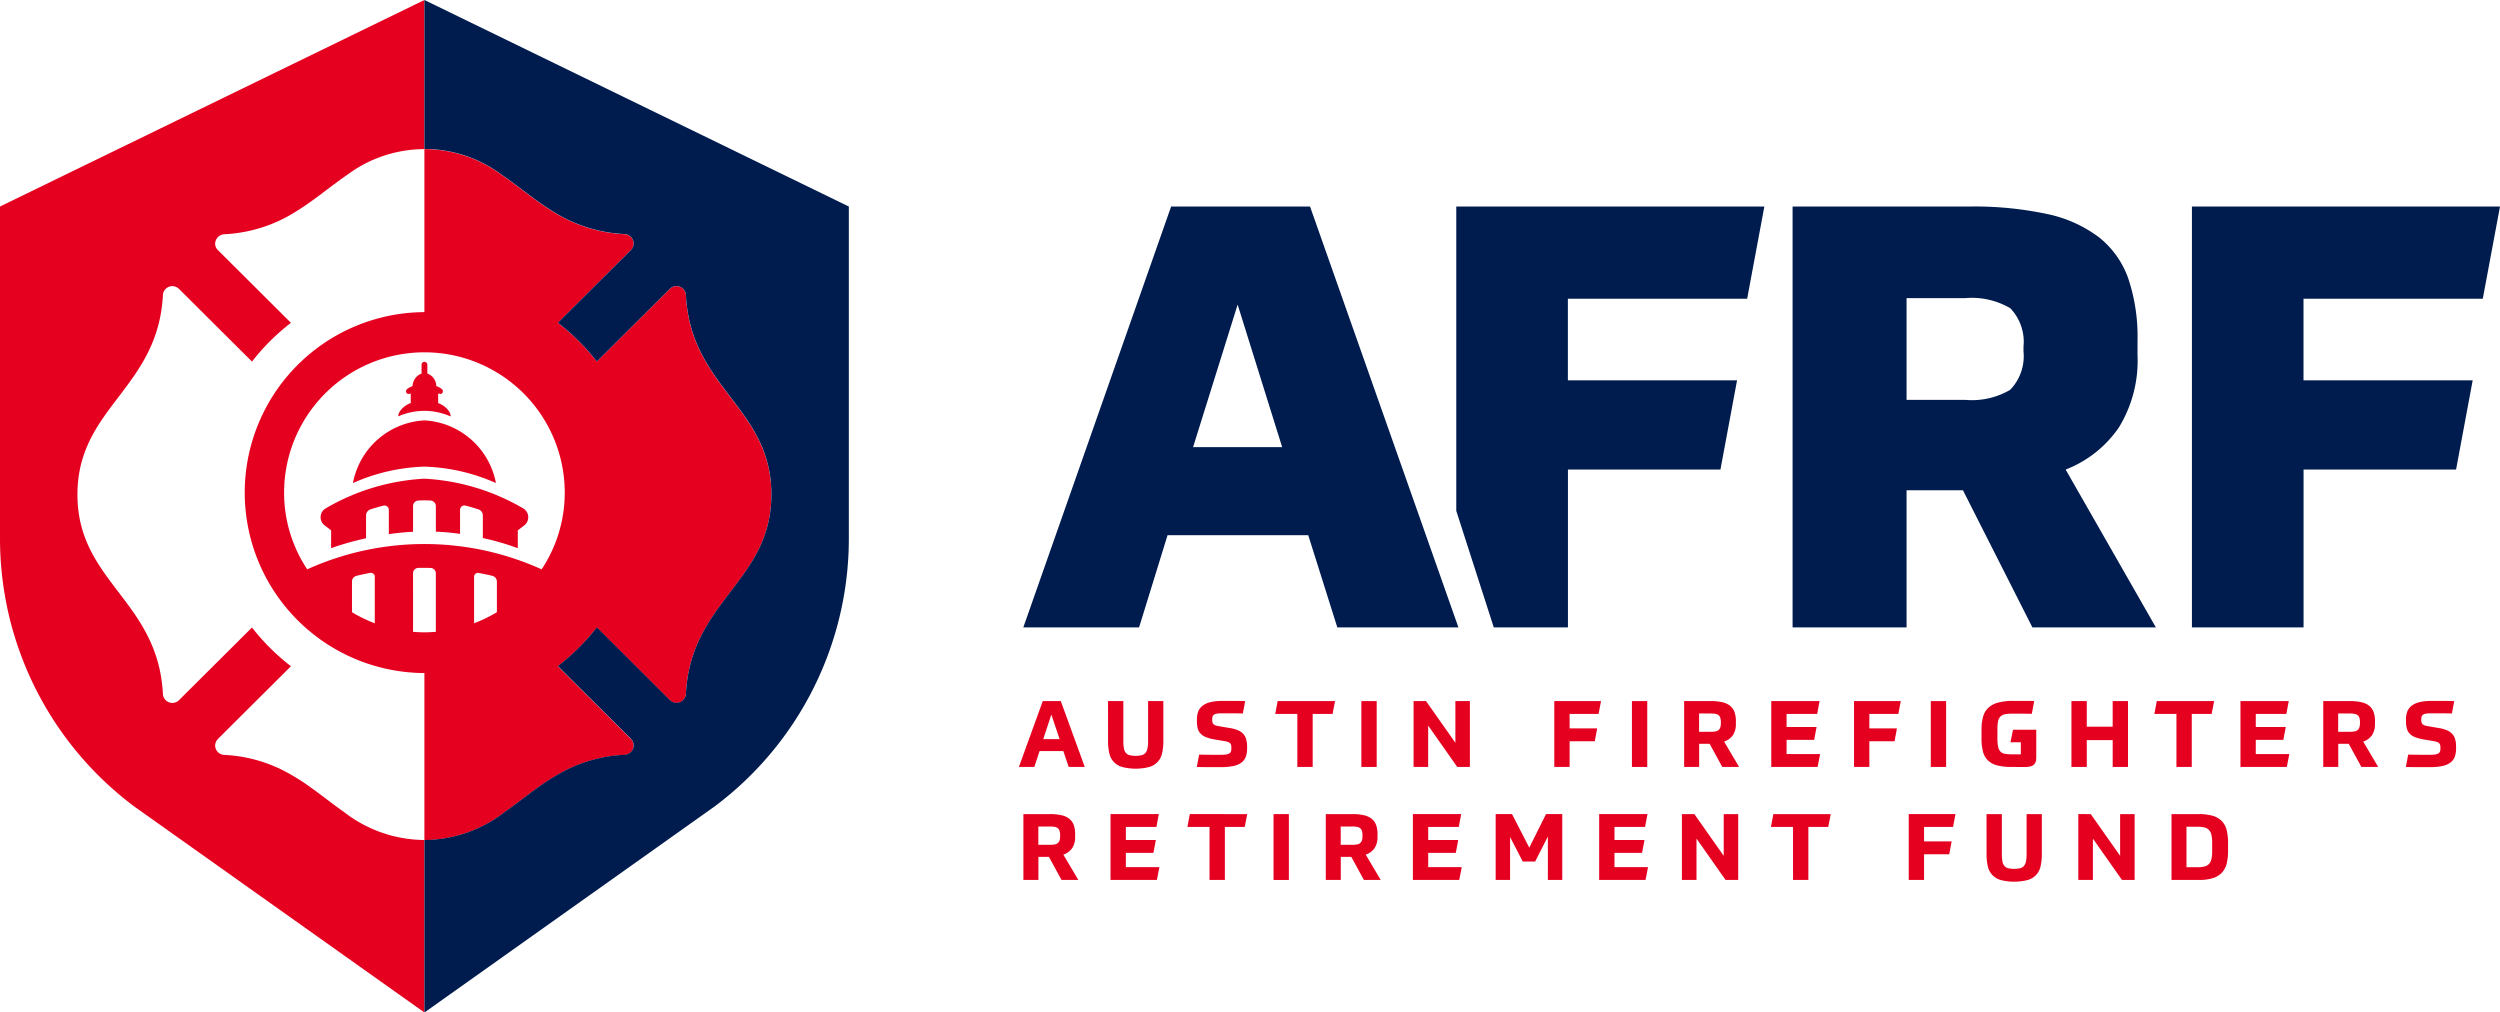
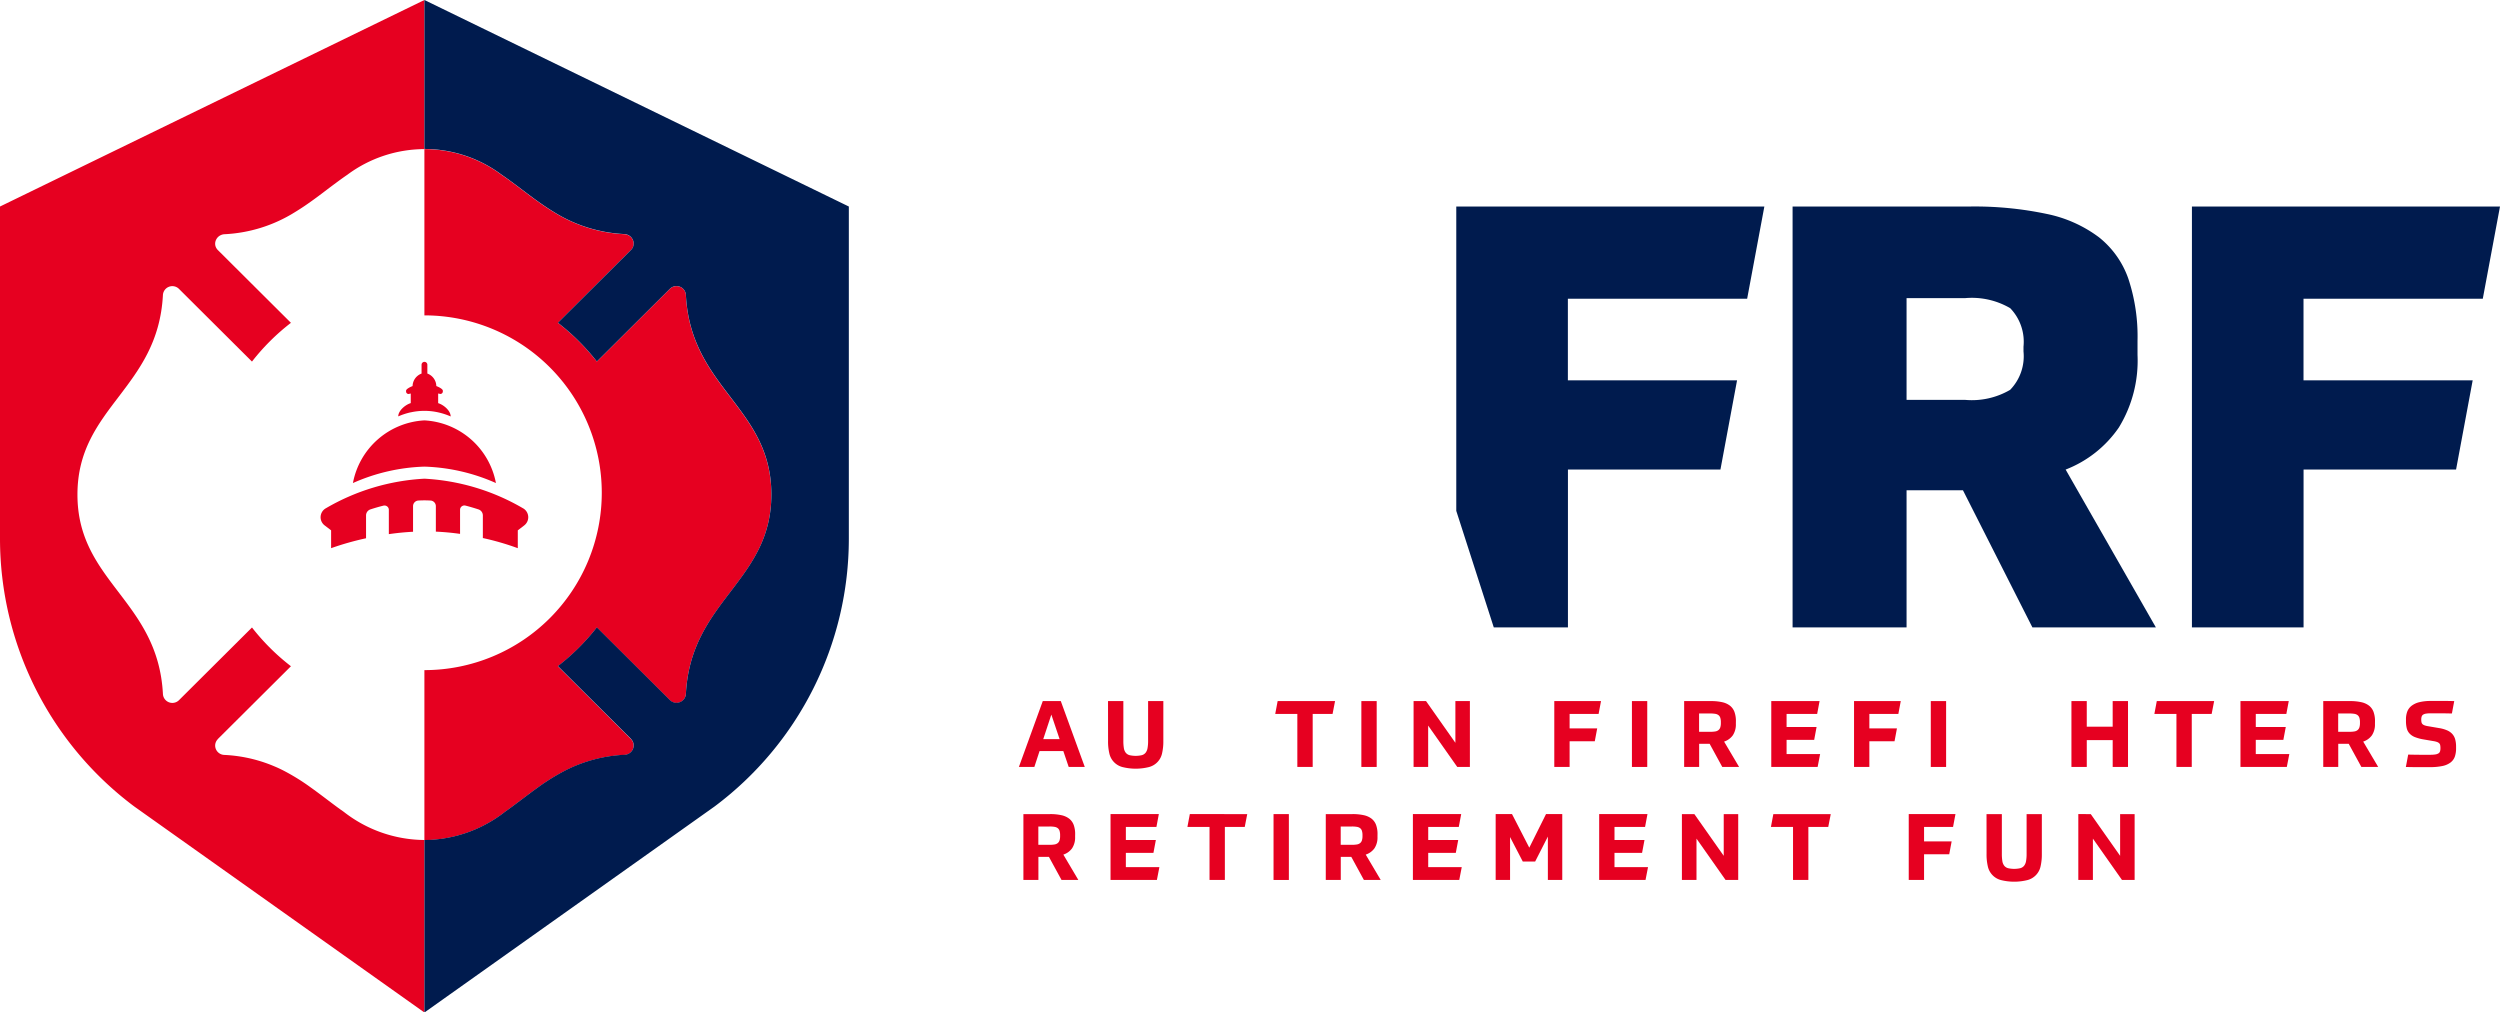
<svg xmlns="http://www.w3.org/2000/svg" id="Logo-AFRF" viewBox="0 0 200 81">
  <path id="Path_1665" data-name="Path 1665" d="M310.555,66.238h-9.878l-5.556-10.971H290.61V66.238h-9.118V32.569h14.151a27.9,27.9,0,0,1,6.174.591A10.442,10.442,0,0,1,306,35.028a7.294,7.294,0,0,1,2.351,3.311,14.675,14.675,0,0,1,.736,4.965v1.135a10.238,10.238,0,0,1-1.5,5.817,9.181,9.181,0,0,1-4.251,3.357Zm-10.59-22.462A3.864,3.864,0,0,0,298.9,40.7a6.081,6.081,0,0,0-3.633-.8H290.61v8.134h4.654a6.073,6.073,0,0,0,3.633-.8,3.862,3.862,0,0,0,1.068-3.074Z" transform="translate(-138.085 -16.047)" fill="#001b4e" />
  <path id="Path_1666" data-name="Path 1666" d="M368.846,32.569l-1.377,7.377H353.127v6.526h13.534l-1.33,7.14h-12.2V66.238H344.2V32.569Z" transform="translate(-168.846 -16.047)" fill="#001b4e" />
-   <path id="Path_1667" data-name="Path 1667" d="M183.486,58.861H172.232l-2.279,7.377h-9.26l11.824-33.669h11.113L195.5,66.238h-9.688Zm-9.212-7.046H181.4l-3.562-11.4Z" transform="translate(-78.827 -16.047)" fill="#001b4e" />
  <path id="Path_1668" data-name="Path 1668" d="M251.951,39.946l1.377-7.377H228.681V56.916l3,9.322h5.933V53.612h12.2l1.33-7.141H237.609V39.946Z" transform="translate(-112.179 -16.047)" fill="#001b4e" />
  <path id="Path_1669" data-name="Path 1669" d="M163.553,114.555h-1.9l-.417,1.273H160l1.91-5.269h1.442l1.918,5.269h-1.286Zm-1.605-.954h1.308l-.661-1.961Z" transform="translate(-78.488 -54.472)" fill="#e60020" />
  <path id="Path_1670" data-name="Path 1670" d="M173.994,110.559h1.226v3.182a3.464,3.464,0,0,0,.041.581.791.791,0,0,0,.153.37.588.588,0,0,0,.3.193,2.22,2.22,0,0,0,.985,0,.591.591,0,0,0,.3-.193.819.819,0,0,0,.156-.37,3.125,3.125,0,0,0,.045-.581v-3.182h1.219v3.175a4.192,4.192,0,0,1-.1,1,1.445,1.445,0,0,1-1.041,1.1,4.374,4.374,0,0,1-2.14,0,1.445,1.445,0,0,1-1.041-1.1,4.166,4.166,0,0,1-.1-1Z" transform="translate(-85.352 -54.472)" fill="#e60020" />
-   <path id="Path_1671" data-name="Path 1671" d="M190.607,112.706a2.656,2.656,0,0,1,.647.185,1.19,1.19,0,0,1,.416.3,1.08,1.08,0,0,1,.223.43,2.2,2.2,0,0,1,.067.573v.111a2,2,0,0,1-.1.684,1.029,1.029,0,0,1-.349.473,1.605,1.605,0,0,1-.646.277,4.65,4.65,0,0,1-.989.089H189.1c-.151,0-.322,0-.513,0l-.651-.011.186-.992q.587.014,1,.015h.762a2.552,2.552,0,0,0,.405-.026.671.671,0,0,0,.253-.085.3.3,0,0,0,.126-.159.814.814,0,0,0,.034-.256,1.3,1.3,0,0,0-.018-.237.3.3,0,0,0-.082-.159.475.475,0,0,0-.171-.1,1.531,1.531,0,0,0-.286-.071l-.78-.133a3.35,3.35,0,0,1-.706-.189,1.185,1.185,0,0,1-.435-.293.952.952,0,0,1-.219-.422,2.421,2.421,0,0,1-.06-.57v-.118a1.756,1.756,0,0,1,.1-.629,1.085,1.085,0,0,1,.341-.466,1.634,1.634,0,0,1,.621-.292,3.749,3.749,0,0,1,.933-.1h.806q.219,0,.476,0c.171,0,.365.006.583.011l-.186.992q-.58-.014-.984-.015h-.718a2.217,2.217,0,0,0-.371.026.594.594,0,0,0-.23.081.293.293,0,0,0-.115.152.722.722,0,0,0-.034.236,1.034,1.034,0,0,0,.019.215.3.3,0,0,0,.074.148.44.44,0,0,0,.16.1,1.454,1.454,0,0,0,.275.07Z" transform="translate(-92.192 -54.458)" fill="#e60020" />
  <path id="Path_1672" data-name="Path 1672" d="M205.038,110.559l-.2,1.029h-1.59v4.24H202.02v-4.24h-1.768l.193-1.029Z" transform="translate(-98.233 -54.473)" fill="#e60020" />
  <rect id="Rectangle_458" data-name="Rectangle 458" width="1.226" height="5.269" transform="translate(108.909 56.087)" fill="#e60020" />
  <path id="Path_1673" data-name="Path 1673" d="M222.972,110.559l2.349,3.338v-3.338h1.16v5.269h-1.011l-2.327-3.308v3.308h-1.167v-5.269Z" transform="translate(-108.89 -54.473)" fill="#e60020" />
  <path id="Path_1674" data-name="Path 1674" d="M245.3,115.828h-1.226V110.56h3.738l-.193,1.028H245.3v1.155h2.207l-.193,1.029H245.3Z" transform="translate(-119.731 -54.473)" fill="#e60020" />
  <rect id="Rectangle_459" data-name="Rectangle 459" width="1.226" height="5.269" transform="translate(130.554 56.087)" fill="#e60020" />
  <path id="Path_1675" data-name="Path 1675" d="M268.6,112.372a1.574,1.574,0,0,1-.241.921,1.4,1.4,0,0,1-.7.507l1.2,2.028h-1.346l-1.01-1.85h-.84v1.85h-1.2v-5.269h2.133a4.05,4.05,0,0,1,.914.089,1.556,1.556,0,0,1,.621.281,1.137,1.137,0,0,1,.357.5,2.127,2.127,0,0,1,.115.744Zm-1.2-.126a1.128,1.128,0,0,0-.044-.344.445.445,0,0,0-.142-.215.567.567,0,0,0-.256-.107,2.28,2.28,0,0,0-.4-.029h-.9v1.465h.9a2.232,2.232,0,0,0,.4-.029.539.539,0,0,0,.256-.112.462.462,0,0,0,.142-.218,1.158,1.158,0,0,0,.044-.351Z" transform="translate(-129.731 -54.472)" fill="#e60020" />
  <path id="Path_1676" data-name="Path 1676" d="M281.578,113.66H279.37V114.8h2.683l-.2,1.029h-3.708V110.56h3.864l-.193,1.028H279.37v1.043h2.4Z" transform="translate(-136.443 -54.473)" fill="#e60020" />
  <path id="Path_1677" data-name="Path 1677" d="M292.368,115.828h-1.226V110.56h3.738l-.193,1.028h-2.319v1.155h2.207l-.193,1.029h-2.014Z" transform="translate(-142.819 -54.473)" fill="#e60020" />
  <rect id="Rectangle_460" data-name="Rectangle 460" width="1.226" height="5.269" transform="translate(154.463 56.087)" fill="#e60020" />
-   <path id="Path_1678" data-name="Path 1678" d="M313.56,115.814a4.456,4.456,0,0,1-1.151-.126,1.654,1.654,0,0,1-.74-.4,1.514,1.514,0,0,1-.394-.7,4.071,4.071,0,0,1-.115-1.044v-.733a3.7,3.7,0,0,1,.123-1.014,1.552,1.552,0,0,1,.416-.711,1.819,1.819,0,0,1,.78-.418,4.564,4.564,0,0,1,1.215-.137h.843c.131,0,.264,0,.4,0s.28.006.439.011l-.193,1.021-.6-.011-.427,0h-.535a2.834,2.834,0,0,0-.595.051.715.715,0,0,0-.364.189.74.74,0,0,0-.182.385,3.522,3.522,0,0,0-.048.648v.695a3.358,3.358,0,0,0,.052.663.829.829,0,0,0,.178.389.615.615,0,0,0,.342.185,2.769,2.769,0,0,0,.543.045h.758v-.962h-.832l.208-1.006h1.858v2.2a1.353,1.353,0,0,1-.038.337.521.521,0,0,1-.137.244.634.634,0,0,1-.271.151,1.528,1.528,0,0,1-.439.052Z" transform="translate(-152.638 -54.458)" fill="#e60020" />
  <path id="Path_1679" data-name="Path 1679" d="M329.806,110.559v5.269H328.58v-2.146h-2.073v2.146H325.28v-5.269h1.226v2.049h2.073v-2.049Z" transform="translate(-159.565 -54.473)" fill="#e60020" />
  <path id="Path_1680" data-name="Path 1680" d="M343.082,110.559l-.2,1.029h-1.591v4.24h-1.226v-4.24H338.3l.193-1.029Z" transform="translate(-165.95 -54.473)" fill="#e60020" />
  <path id="Path_1681" data-name="Path 1681" d="M355.254,113.66h-2.207V114.8h2.683l-.2,1.029h-3.708V110.56h3.864l-.193,1.028h-2.445v1.043h2.4Z" transform="translate(-172.585 -54.473)" fill="#e60020" />
  <path id="Path_1682" data-name="Path 1682" d="M368.958,112.372a1.574,1.574,0,0,1-.241.921,1.4,1.4,0,0,1-.7.507l1.2,2.028h-1.346l-1.01-1.85h-.84v1.85h-1.2v-5.269h2.133a4.05,4.05,0,0,1,.914.089,1.556,1.556,0,0,1,.621.281,1.138,1.138,0,0,1,.357.5,2.126,2.126,0,0,1,.115.744Zm-1.2-.126a1.129,1.129,0,0,0-.044-.344.445.445,0,0,0-.142-.215.567.567,0,0,0-.256-.107,2.281,2.281,0,0,0-.4-.029h-.9v1.465h.9a2.233,2.233,0,0,0,.4-.029.538.538,0,0,0,.256-.112.462.462,0,0,0,.142-.218,1.159,1.159,0,0,0,.044-.351Z" transform="translate(-178.961 -54.472)" fill="#e60020" />
  <path id="Path_1683" data-name="Path 1683" d="M380.456,112.706a2.655,2.655,0,0,1,.646.185,1.19,1.19,0,0,1,.416.3,1.079,1.079,0,0,1,.223.43,2.2,2.2,0,0,1,.067.573v.111a2,2,0,0,1-.1.684,1.026,1.026,0,0,1-.349.473,1.606,1.606,0,0,1-.646.277,4.651,4.651,0,0,1-.989.089h-.769c-.151,0-.322,0-.513,0l-.651-.011.186-.992q.587.014,1,.015h.762a2.552,2.552,0,0,0,.405-.026.672.672,0,0,0,.253-.085.3.3,0,0,0,.126-.159.815.815,0,0,0,.034-.256,1.3,1.3,0,0,0-.018-.237.3.3,0,0,0-.082-.159.474.474,0,0,0-.171-.1,1.532,1.532,0,0,0-.286-.071l-.78-.133a3.35,3.35,0,0,1-.706-.189,1.185,1.185,0,0,1-.435-.293.952.952,0,0,1-.219-.422,2.421,2.421,0,0,1-.06-.57v-.118a1.756,1.756,0,0,1,.1-.629,1.085,1.085,0,0,1,.341-.466,1.634,1.634,0,0,1,.621-.292,3.749,3.749,0,0,1,.933-.1h.806q.219,0,.476,0c.171,0,.365.006.583.011l-.186.992q-.58-.014-.984-.015h-.718a2.221,2.221,0,0,0-.371.026.594.594,0,0,0-.23.081.293.293,0,0,0-.115.152.722.722,0,0,0-.034.236,1.032,1.032,0,0,0,.019.215.3.3,0,0,0,.074.148.441.441,0,0,0,.16.1,1.455,1.455,0,0,0,.275.07Z" transform="translate(-185.322 -54.458)" fill="#e60020" />
  <path id="Path_1684" data-name="Path 1684" d="M164.84,130.194a1.574,1.574,0,0,1-.241.921,1.4,1.4,0,0,1-.7.507l1.2,2.028h-1.346l-1.01-1.85h-.84v1.85h-1.2v-5.269h2.133a4.049,4.049,0,0,1,.914.089,1.555,1.555,0,0,1,.621.281,1.137,1.137,0,0,1,.357.5,2.127,2.127,0,0,1,.115.744Zm-1.2-.126a1.129,1.129,0,0,0-.044-.344.445.445,0,0,0-.142-.215.567.567,0,0,0-.256-.107,2.282,2.282,0,0,0-.4-.029h-.9v1.465h.9a2.232,2.232,0,0,0,.4-.029.539.539,0,0,0,.256-.112.462.462,0,0,0,.142-.218,1.158,1.158,0,0,0,.044-.351Z" transform="translate(-78.831 -63.253)" fill="#e60020" />
  <path id="Path_1685" data-name="Path 1685" d="M177.819,131.482h-2.207v1.139h2.683l-.2,1.029h-3.708V128.38h3.864l-.193,1.029h-2.445v1.043h2.4Z" transform="translate(-85.544 -63.253)" fill="#e60020" />
  <path id="Path_1686" data-name="Path 1686" d="M191.246,128.381l-.2,1.029h-1.59v4.24h-1.227v-4.24H186.46l.193-1.029Z" transform="translate(-91.467 -63.253)" fill="#e60020" />
  <rect id="Rectangle_461" data-name="Rectangle 461" width="1.226" height="5.269" transform="translate(101.883 65.128)" fill="#e60020" />
  <path id="Path_1687" data-name="Path 1687" d="M212.323,130.194a1.574,1.574,0,0,1-.241.921,1.4,1.4,0,0,1-.7.507l1.2,2.028h-1.346l-1.01-1.85h-.84v1.85h-1.2v-5.269h2.133a4.049,4.049,0,0,1,.914.089,1.555,1.555,0,0,1,.621.281,1.137,1.137,0,0,1,.357.5,2.126,2.126,0,0,1,.115.744Zm-1.2-.126a1.128,1.128,0,0,0-.044-.344.445.445,0,0,0-.142-.215.567.567,0,0,0-.256-.107,2.281,2.281,0,0,0-.4-.029h-.9v1.465h.9a2.231,2.231,0,0,0,.4-.029.538.538,0,0,0,.256-.112.462.462,0,0,0,.142-.218,1.158,1.158,0,0,0,.044-.351Z" transform="translate(-102.124 -63.253)" fill="#e60020" />
  <path id="Path_1688" data-name="Path 1688" d="M225.3,131.482h-2.207v1.139h2.683l-.2,1.029h-3.708V128.38h3.864l-.193,1.029h-2.445v1.043h2.4Z" transform="translate(-108.836 -63.253)" fill="#e60020" />
  <path id="Path_1689" data-name="Path 1689" d="M237.035,132.177l-1.018-1.961v3.433h-1.152v-5.269h1.308l1.382,2.686,1.338-2.686h1.3v5.269h-1.152v-3.471l-1.018,2Z" transform="translate(-115.212 -63.253)" fill="#e60020" />
  <path id="Path_1690" data-name="Path 1690" d="M254.55,131.482h-2.207v1.139h2.683l-.2,1.029h-3.708V128.38h3.864l-.193,1.029h-2.445v1.043h2.4Z" transform="translate(-123.184 -63.253)" fill="#e60020" />
  <path id="Path_1691" data-name="Path 1691" d="M265.109,128.381l2.349,3.338v-3.338h1.159v5.269h-1.011l-2.327-3.308v3.308h-1.167v-5.269Z" transform="translate(-129.56 -63.253)" fill="#e60020" />
  <path id="Path_1692" data-name="Path 1692" d="M282.875,128.381l-.2,1.029h-1.591v4.24h-1.227v-4.24h-1.768l.193-1.029Z" transform="translate(-136.415 -63.253)" fill="#e60020" />
  <path id="Path_1693" data-name="Path 1693" d="M300.956,133.65h-1.226v-5.269h3.738l-.193,1.028h-2.319v1.155h2.207l-.193,1.029h-2.014Z" transform="translate(-147.031 -63.253)" fill="#e60020" />
  <path id="Path_1694" data-name="Path 1694" d="M311.947,128.381h1.226v3.182a3.468,3.468,0,0,0,.041.581.791.791,0,0,0,.153.37.588.588,0,0,0,.3.193,2.22,2.22,0,0,0,.985,0,.591.591,0,0,0,.3-.193.819.819,0,0,0,.156-.37,3.125,3.125,0,0,0,.045-.581v-3.182h1.219v3.175a4.194,4.194,0,0,1-.1,1,1.445,1.445,0,0,1-1.041,1.1,4.374,4.374,0,0,1-2.14,0,1.445,1.445,0,0,1-1.041-1.1,4.167,4.167,0,0,1-.1-1Z" transform="translate(-153.025 -63.253)" fill="#e60020" />
  <path id="Path_1695" data-name="Path 1695" d="M327.356,128.381l2.349,3.338v-3.338h1.16v5.269h-1.011l-2.327-3.308v3.308H326.36v-5.269Z" transform="translate(-160.095 -63.253)" fill="#e60020" />
-   <path id="Path_1696" data-name="Path 1696" d="M340.991,128.381h2.185a3.818,3.818,0,0,1,1.137.144,1.634,1.634,0,0,1,.721.433,1.6,1.6,0,0,1,.375.721,4.222,4.222,0,0,1,.108,1.018v.629a4.146,4.146,0,0,1-.108,1,1.658,1.658,0,0,1-.375.729,1.628,1.628,0,0,1-.714.444,3.606,3.606,0,0,1-1.122.148h-2.207Zm1.2,4.248h.884a2.321,2.321,0,0,0,.55-.055.728.728,0,0,0,.361-.2.847.847,0,0,0,.2-.4,2.953,2.953,0,0,0,.06-.654V130.7a2.908,2.908,0,0,0-.06-.651.848.848,0,0,0-.2-.4.728.728,0,0,0-.361-.2,2.319,2.319,0,0,0-.55-.056h-.884Z" transform="translate(-167.272 -63.253)" fill="#e60020" />
  <path id="Path_1697" data-name="Path 1697" d="M87.566,35.184a.754.754,0,0,0-1.284-.5L80.441,40.5a17.535,17.535,0,0,0-3.116-3.1l5.84-5.816a.766.766,0,0,0,.139-.187.723.723,0,0,0,.071-.2.742.742,0,0,0-.032-.37.71.71,0,0,0-.046-.1.764.764,0,0,0-.14-.191.736.736,0,0,0-.2-.141.745.745,0,0,0-.105-.044.8.8,0,0,0-.191-.039,11.69,11.69,0,0,1-5.638-1.755q-.228-.138-.45-.282c-.3-.191-.584-.39-.867-.592-.565-.4-1.11-.823-1.656-1.233-.273-.205-.547-.408-.823-.605q-.208-.148-.418-.292a10.36,10.36,0,0,0-6.164-2.049v13.3a14.19,14.19,0,1,1,0,28.38v13.6A10.576,10.576,0,0,0,73.1,76.519l.237-.168q.239-.172.476-.349c.625-.465,1.245-.947,1.891-1.408a17.137,17.137,0,0,1,2.263-1.4q.245-.123.5-.237c.232-.1.472-.2.718-.29a11.612,11.612,0,0,1,3.474-.7.758.758,0,0,0,.721-.68.725.725,0,0,0-.182-.55.539.539,0,0,0-.036-.048h0l-5.84-5.816a17.535,17.535,0,0,0,3.116-3.1l5.841,5.816a.754.754,0,0,0,1.284-.5c.4-7.494,6.838-8.967,6.838-15.948s-6.439-8.454-6.838-15.948" transform="translate(-32.693 -11.574)" fill="#e60020" />
  <path id="Path_1698" data-name="Path 1698" d="M27.259,64.777q-.239-.173-.476-.349c-.626-.465-1.245-.947-1.891-1.408a17.045,17.045,0,0,0-2.263-1.4q-.245-.123-.5-.237c-.232-.1-.472-.2-.718-.29a11.634,11.634,0,0,0-3.474-.7.757.757,0,0,1-.721-.68.726.726,0,0,1,.182-.55c.013-.015.021-.033.036-.048l5.841-5.816a17.482,17.482,0,0,1-3.116-3.1l-5.841,5.816a.754.754,0,0,1-1.284-.5c-.4-7.494-6.838-8.967-6.838-15.948S12.634,31.1,13.033,23.61a.754.754,0,0,1,1.284-.5l5.841,5.816a17.5,17.5,0,0,1,3.116-3.1l-5.841-5.816a.763.763,0,0,1-.139-.186.727.727,0,0,1-.071-.2.745.745,0,0,1,.032-.371.76.76,0,0,1,.046-.1.745.745,0,0,1,.14-.19.728.728,0,0,1,.2-.141.669.669,0,0,1,.105-.044.769.769,0,0,1,.191-.039,11.684,11.684,0,0,0,5.638-1.755c.152-.092.3-.186.45-.282.3-.192.584-.39.867-.592.565-.4,1.11-.823,1.656-1.234.273-.2.547-.408.823-.605q.207-.148.418-.292a10.36,10.36,0,0,1,6.164-2.049V0L0,16.522V43.1A26.759,26.759,0,0,0,10.743,64.52L33.953,81V67.2A10.574,10.574,0,0,1,27.5,64.945c-.079-.056-.158-.112-.237-.168" fill="#e60020" />
  <path id="Path_1699" data-name="Path 1699" d="M66.646,0V11.917a10.36,10.36,0,0,1,6.164,2.049q.21.144.418.292c.277.2.55.4.823.605.546.41,1.091.829,1.656,1.234.283.2.571.4.867.592q.222.144.45.282a11.684,11.684,0,0,0,5.638,1.755.769.769,0,0,1,.191.039.689.689,0,0,1,.105.044.736.736,0,0,1,.2.141.77.77,0,0,1,.14.19.711.711,0,0,1,.007.679.767.767,0,0,1-.139.186l-5.841,5.816a17.518,17.518,0,0,1,3.116,3.1l5.841-5.816a.754.754,0,0,1,1.284.5c.4,7.494,6.838,8.967,6.838,15.948s-6.439,8.454-6.838,15.948a.754.754,0,0,1-1.284.5l-5.841-5.816a17.518,17.518,0,0,1-3.116,3.1l5.841,5.816c.015.015.022.033.036.049a.725.725,0,0,1,.182.55.757.757,0,0,1-.721.68,11.627,11.627,0,0,0-3.474.7c-.246.091-.486.186-.718.29q-.254.114-.5.237a17.045,17.045,0,0,0-2.263,1.4c-.646.462-1.266.943-1.891,1.408q-.237.177-.476.349l-.237.168A10.574,10.574,0,0,1,66.646,67.2V81l23.21-16.48A26.759,26.759,0,0,0,100.6,43.1V16.522Z" transform="translate(-32.693)" fill="#001b4e" />
-   <path id="Path_1700" data-name="Path 1700" d="M52.686,49.224a14.437,14.437,0,1,0,14.5,14.437,14.467,14.467,0,0,0-14.5-14.437M46.892,70.782a.474.474,0,0,1,.36-.462c.36-.088.725-.166,1.089-.235a.315.315,0,0,1,.262.067.3.3,0,0,1,.112.235v3.728a11.191,11.191,0,0,1-1.823-.884Zm4.884-.664a.433.433,0,0,1,.421-.434c.328-.007.663-.005.989.006a.431.431,0,0,1,.414.432V74.8c-.3.024-.606.04-.913.04s-.61-.016-.91-.04Zm6.708,3.111a11.206,11.206,0,0,1-1.824.884V70.391a.305.305,0,0,1,.112-.235.318.318,0,0,1,.261-.067c.383.072.749.15,1.091.232a.473.473,0,0,1,.36.462ZM62.062,69.8a22.725,22.725,0,0,0-18.752,0,11.075,11.075,0,0,1-1.849-6.136,11.225,11.225,0,0,1,22.451,0A11.079,11.079,0,0,1,62.062,69.8" transform="translate(-18.733 -24.253)" fill="#e60020" />
  <path id="Path_1701" data-name="Path 1701" d="M63.533,61.109a5.027,5.027,0,0,1,2.195,0h0a5.355,5.355,0,0,1,1,.327c0-.465-.57-.935-1-1.063V59.6l.174.037a.2.2,0,0,0,.2-.194v-.07c0-.106-.22-.252-.521-.369a1.093,1.093,0,0,0-.718-1V57.3a.231.231,0,0,0-.463,0v.706a1.092,1.092,0,0,0-.718,1c-.3.117-.521.263-.521.369v.07a.2.2,0,0,0,.2.194l.174-.037v.767c-.43.128-1,.6-1,1.063a5.355,5.355,0,0,1,1-.327Z" transform="translate(-30.675 -28.12)" fill="#e60020" />
  <path id="Path_1702" data-name="Path 1702" d="M66.861,71.307a6.161,6.161,0,0,0-5.72-5.013,6.16,6.16,0,0,0-5.72,5.013,15.165,15.165,0,0,1,5.72-1.314,15.167,15.167,0,0,1,5.72,1.314" transform="translate(-27.187 -32.663)" fill="#e60020" />
  <path id="Path_1703" data-name="Path 1703" d="M66.526,77.849a17.461,17.461,0,0,0-7.877-2.362,17.461,17.461,0,0,0-7.877,2.362.821.821,0,0,0-.1,1.379l.512.392v1.426a23,23,0,0,1,2.795-.793V78.428a.509.509,0,0,1,.348-.484c.349-.114.7-.217,1.041-.3a.351.351,0,0,1,.3.062.339.339,0,0,1,.134.269v1.948c.615-.089,1.267-.156,1.937-.191V77.682a.451.451,0,0,1,.426-.447,8.605,8.605,0,0,1,.971,0,.452.452,0,0,1,.427.447v2.041c.673.031,1.325.092,1.937.18V77.971a.339.339,0,0,1,.134-.269.348.348,0,0,1,.3-.062c.344.088.693.191,1.042.305a.508.508,0,0,1,.347.483v1.807a21.253,21.253,0,0,1,2.795.812V79.62l.511-.392a.825.825,0,0,0-.1-1.379" transform="translate(-24.695 -37.192)" fill="#e60020" />
</svg>